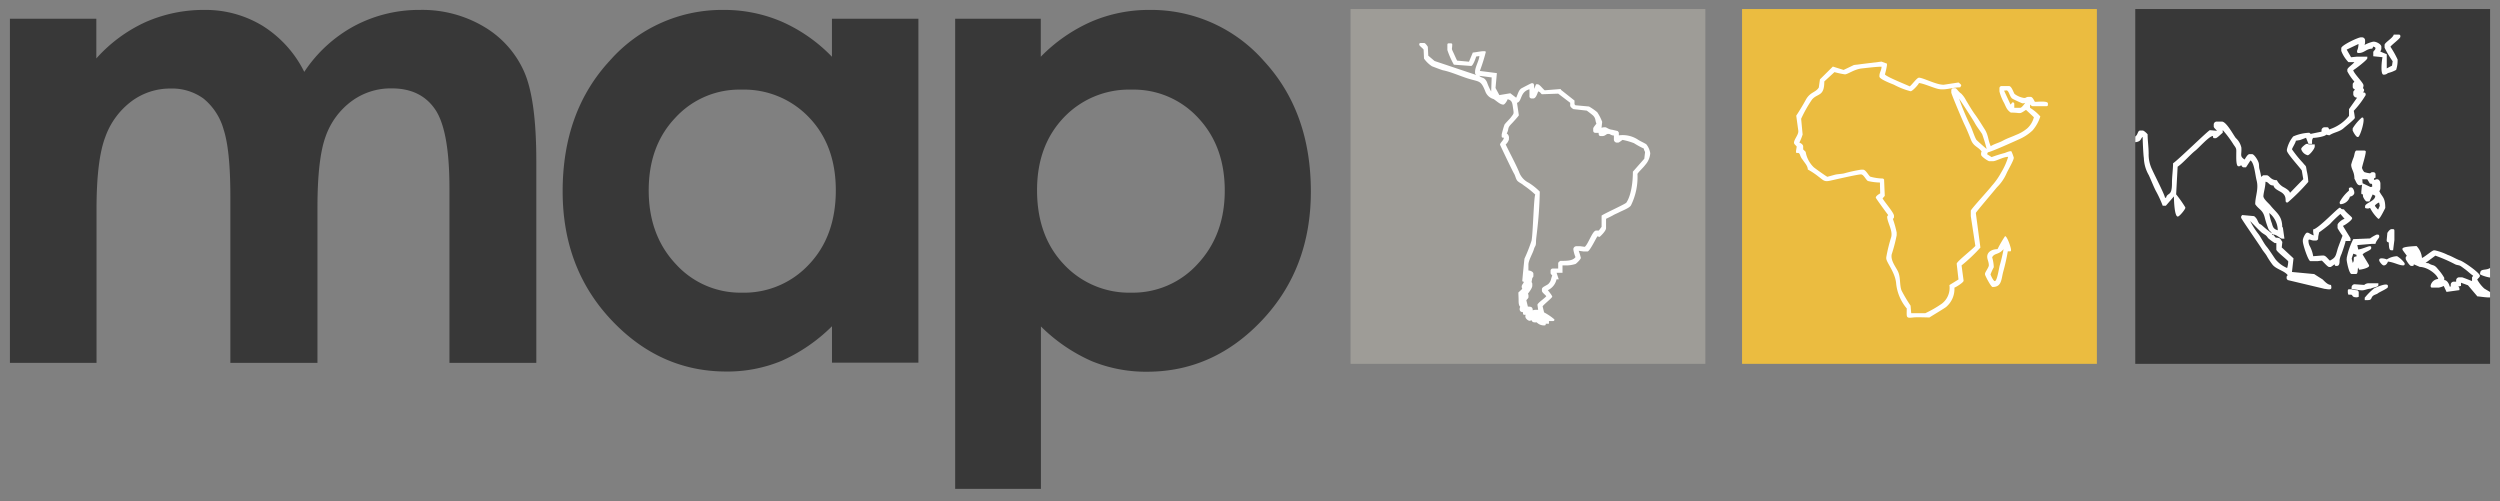
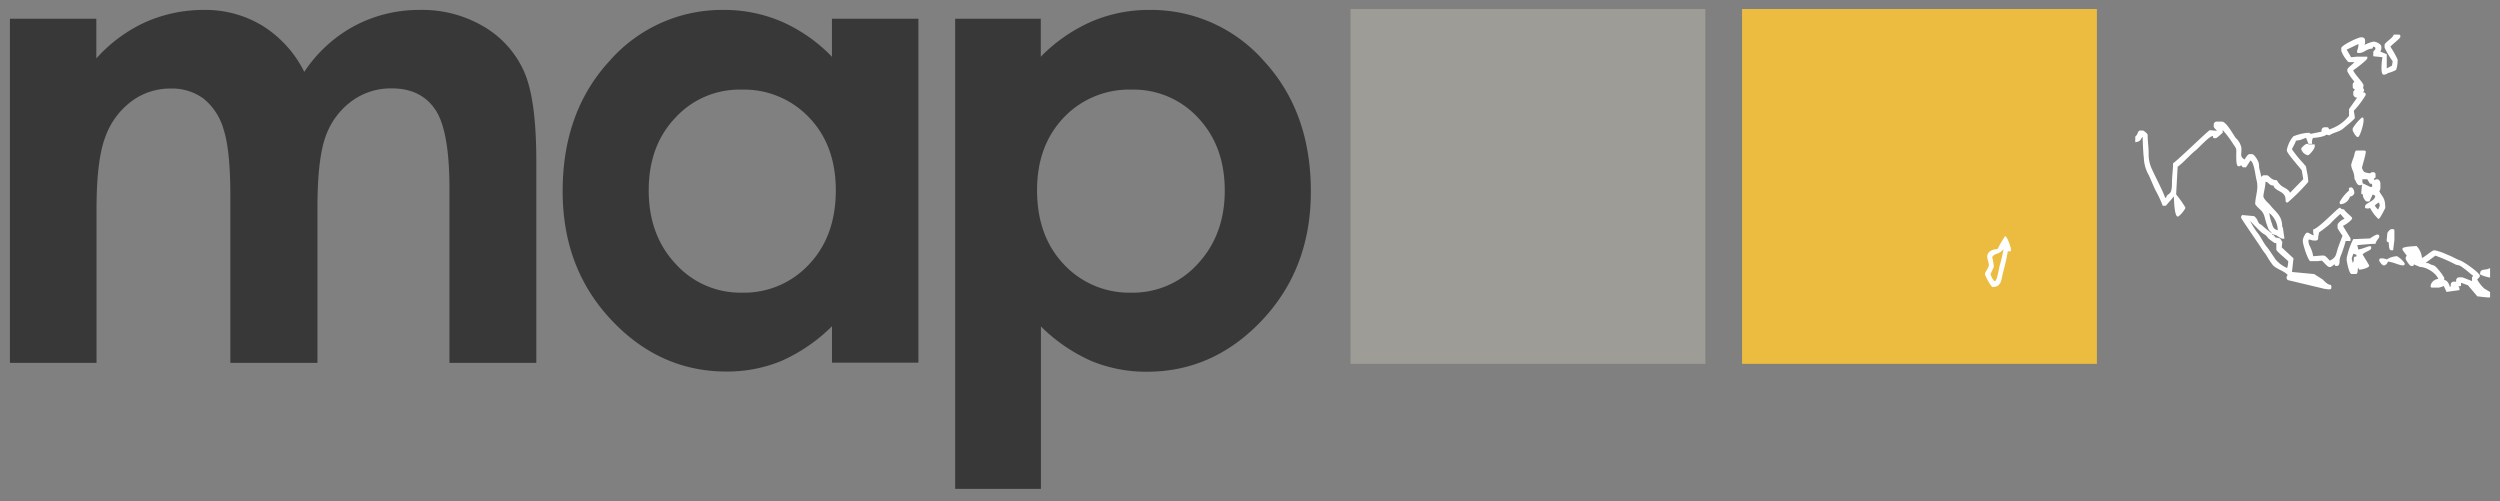
<svg xmlns="http://www.w3.org/2000/svg" viewBox="0 0 504 101">
  <rect x="0" y="0" width="504" height="101" fill="#808080" stroke="none" />
  <defs>
    <style>.cls-1{fill:none;}.cls-2{fill:#9e9c97;}.cls-3{fill:#ebbc40;}.cls-4,.cls-7{fill:#383838;}.cls-5{fill:#fff;}.cls-5,.cls-7{fill-rule:evenodd;}.cls-6{clip-path:url(#clip-path);}</style>
    <clipPath id="clip-path">
      <rect class="cls-1" x="430.47" y="1.82" width="71.53" height="71.53" />
    </clipPath>
  </defs>
  <g id="tagline">
    <rect class="cls-2" x="272.27" y="1.82" width="71.53" height="71.53" />
    <rect class="cls-3" x="351.2" y="1.82" width="71.53" height="71.53" />
-     <rect class="cls-4" x="430.47" y="1.82" width="71.53" height="71.53" />
-     <path class="cls-5" d="M300.72,15.61l-2.52-.33c.7.6,1,.17,1.57,1.27a11.55,11.55,0,0,0,.85,1.9l.1-2.84ZM308,61.81c.67,0,1,.07,1,.76a1.48,1.48,0,0,1,.54-.11h.55l-.14-1c0-.38,1.49-1.33,1.78-1.75-.19-.28-.88-.74-.88-1.09v-.33c0-.47.95-.7,1.33-1.08.56-.56.46-1,.75-1.65-.15-.23-.33-.29-.33-.55v-.44a.42.42,0,0,1,.44-.43h1.09v-1c0-.31.25-.42.44-.55,1.34,0,2.51,0,3.05-.76a6.17,6.17,0,0,1-.43-1.54v-.1a.63.63,0,0,1,.54-.55h.88l.87.12c.67-.45,1.56-3.28,2.29-3.28h.55l.56-.75V43.46c.73-.5,4.84-2.34,5-2.62.91-1.37,1.31-3.9,1.31-6.23L331.49,32l.15-1.28c0-.21-.2-.34-.24-.77a16.29,16.29,0,0,1-2-1.09,14,14,0,0,0-2.3-.66c-.16.11-.7.55-.87.55h-.33a.63.63,0,0,1-.54-.55v-.88c-.56,0-.77-.32-1-.32h-.22c-.32,0-.52.43-1.09.43h-.33c-.39,0-.43-.25-.44-.65h-.66a.42.42,0,0,1-.43-.44v-.43c0-.22.52-.79.65-1-.29-.61-.08-1-.67-1.61-.21-.2-1.06-.85-1.29-1L317.21,22c-.2-.1-.66-.43-.66-.73v-.55l-2.42-1.84-3.26.12c-.17,0-.31-.45-.76-.57-.2.41-.44,1.42-1,1.42h-.33a.42.42,0,0,1-.44-.44V18c-1.95.52-1.46,2.45-2.51,2.73l.37,2.51c0,.1-1.27,1.51-1.44,1.67-1,1-.46,1-1,2a1,1,0,0,1,.44,1v.22a2.28,2.28,0,0,1-.65,1c.83,1.74,1.95,3.78,2.68,5.5a3.87,3.87,0,0,0,1.95,2.21,12.21,12.21,0,0,1,2.24,1.79,78.43,78.43,0,0,1-.55,8c-.05.48-.19,1.47-.21,2,0,1.15-.19.81-.43,1.64s-1.1,2.24-1.1,3.06v1.2c.39,0,1,.26,1,.65v.44c0,.24-.09.24-.22.44l-.14.78c.05.18.14.17.14.42v.33c0,.51-.64,1.28-.88,1.63a.68.68,0,0,1,.11.44v.22c0,.27-.27.41-.43.66l.32,1.31ZM309.78,65c-.59,0-.86,0-1-.43-.3.06-.21.1-.44.1s-1.08-.53-.76-1.2c-.54,0-.54,0-.55-.54-.71,0-.78-.61-.55-1.09-.3-.23-.33-.8-.33-1.31l0-.22-.05-1.34.79-.74c-.35-.72.2-.94.32-1.4l-.32-.13c0-.23.41-4.46.45-4.57a33,33,0,0,0,1.42-3.61c.3-1.49.43-8.63.75-9.29a19.26,19.26,0,0,0-2.37-1.89c-.37-.34-.87-.52-1.21-.86s-.43-1.06-.7-1.48-2.82-5.77-2.82-5.82c0-.43.72-.84.77-1.42-.31,0-.44,0-.44-.33v-.32a18.68,18.68,0,0,1,.57-2c.35-.47.94-1,1.29-1.45.62-.85.62-.62.41-2-.13-.9-.18-1.43-1.07-1.66-.06.24-.55,1.09-.87,1.09-.7,0-1.49-.86-2-1.13a2.49,2.49,0,0,1-1.63-1.53c-.95-2.37-1.2-1.85-3.68-2.66-1.48-.48-3.25-1.26-4.75-1.58-.2,0-2-.71-2.33-.83a5.91,5.91,0,0,1-1.6-1.55L287,10c-.23-.34-.88-.74-.88-1s.08-.33.33-.33h.66c.24,0,.64.59.74.77l.09,1.78,1.27,1.08,8.38,2.81c-.13-.19-.22-.19-.22-.43v-.22c0-.95.85-2.32.87-3.16l-.65.1c-.08.36-.64,1.88-1,1.9l-3.49-.26a17.14,17.14,0,0,1-1.31-2.95V9.06c0-.25.08-.33.33-.33h.33c.17,0,.32.06.32.22,0,1.07-.24.68.26,1.71.25.53.47,1.08.73,1.56l2.39.22.77-1.85c.56,0,2.62-.53,2.62-.11a35.74,35.74,0,0,1-1.2,3.82l3.43.44-.27,3,.77,1.43,2.21-.37,1.18.9c.32-.65.5-1.61,1.13-1.93.29-.15,1.89-1,2-1h.11c.48,0,.33.59.41,1.13l.35-.91H310c.39,0,1.08,1,1.42,1.21l3.27-.26-.06.12,2.79,2.21,0,.74.19.21,2.73.25A11.35,11.35,0,0,1,322,22.62a9.2,9.2,0,0,1,1,1.95l-.13,1.2a1.44,1.44,0,0,1,.54-.11h.22c.27,0,.63.43,1.4.5l1.11.26c.13.2.22.19.22.44v.43a5.6,5.6,0,0,1,3.91.9c.52.33,1.12.57,1.62.89a3.78,3.78,0,0,1,.8,1.82,3.93,3.93,0,0,1-1,2.34c-.46.62-1.2,1.25-1.58,1.81a12.84,12.84,0,0,1-1.3,6.34c-.31.56-1.75,1.07-2.41,1.42-.51.26-.79.34-1.31.65-.14.08-1.23.63-1.31.65V46c0,.53-1,1.52-1.32,1.77l-.42-.13c-.31.44-1.56,3.06-2,3.06l-.77,0-1-.14a12.91,12.91,0,0,1,.43,1.43c0,.26-.84,1.09-1.06,1.22a6.29,6.29,0,0,1-2.1.3H315V55h-1.19l.43,1.31h-.44a3.16,3.16,0,0,1-1.75,2.19c.18.25.88,1.08.88,1.31s-1.69,1.55-1.94,1.95l.3,1.22a11.21,11.21,0,0,1,2.08,1.41c0,.26-.08.34-.33.34h-.77v.54h-.65c0,.16,0,.33-.22.33a2,2,0,0,1-1.64-.66Z" />
-     <path class="cls-5" d="M404.44,18.23l-.42.05,1.3,2.79c.25-.18.26-.43.43-.43s.33.07.33.32v.77h1.2c.3,0,.84-.77,1-1a1.48,1.48,0,0,1-.54.11c-.08,0-1.82-.8-2-.92-.6-.32-.71-1.7-1.25-1.7Zm-9.5,1.64a50.52,50.52,0,0,0,2.33,5.53c.37.8.78,2.14,1.16,2.77.08.13,1.89,1.73,2.08,1.86a30.3,30.3,0,0,0-.91-3c-.56-.87-1.06-1.44-1.56-2.37-.21-.4-3-4.72-3.1-4.77ZM384.35,62.13a9.33,9.33,0,0,1-2.08-4.91c-.15-2.28-2-4.33-2-5.14v-.21a32.2,32.2,0,0,1,1-4.08c.35-1.34-.82-3-.82-4.11,0-.07.15-.23.21-.33-.24-.28-2.5-3.39-2.5-3.49,0-.37.62-.71.89-.88L379,37.35V36.8a11.75,11.75,0,0,1-2.43-.31c-.43-.25-.85-1.33-1.4-1.33-.72,0-5,1-6,1.22-1.41.35-1.52,0-2.49-.72a15.46,15.46,0,0,0-2.23-1.49c0-.73-.67-1.39-1-1.92a2.86,2.86,0,0,1-.56-1c-.3-.87-.81,0-.81-.72l0-.11.14-.87c-.18-.26-.55-.49-.55-.77,0-.67.87-1.55.87-2.29v-.11l-.42-3.06c.61-.92,1.38-2.19,1.93-3.2.87-1.6,2-1.45,2.62-2.48L366.9,16l2.6-2.58,2.17.68,2.09-1,5.55-.68,1.1.41v.33A14.74,14.74,0,0,1,380,15c.33.5,4.15,2,5,2.41.46-.31,1.44-1.75,1.86-1.75.83,0,3.46,1.42,4.91,1.42h.11l2.95-.45c.12.08.55.4.55.55s-.09.24-.22.43c-1.65,0-3,.65-4.46.31-1-.23-2.91-1.1-3.84-1.18-.09.32-1.31,1.64-1.64,1.64h-.11a14.92,14.92,0,0,1-3.29-1.3c-.55-.22-2.93-1.12-2.93-1.65v-.11c0-.74.41-1.08.43-1.86-.66-.05-3,.23-4,.34-1.52.17-2.81,1.19-3.39,1.19a16.56,16.56,0,0,1-2.1-.45l-2.05,1.88c0,3.1-1.33,2.33-2.47,3.64a25.74,25.74,0,0,0-2.2,3.89l.3,3.17a11.45,11.45,0,0,1-.66,1.64c.31.08.77.4.77.76l0,.6.5.49a5.65,5.65,0,0,0,1.61,3.09c.2.19,2.65,1.94,2.77,1.94l1.54-.42c.61-.14,1.2-.13,1.81-.26a29.28,29.28,0,0,1,3.41-.75h.44c.53,0,1.05,1.11,1.44,1.4a9.87,9.87,0,0,0,2.58.38l.21.19.14,3.28c0,.07-.35.41-.44.54.38.72,2.3,2.89,2.3,3.5v.22c0,.24-.09.24-.22.43a20.77,20.77,0,0,1,.76,2.73v.55a31.73,31.73,0,0,1-1,3.83c-.25,1.2.73,2.43,1.21,3.36.65,1.23.32,2.92.8,4a29.52,29.52,0,0,0,1.79,3l.13,1.52h2.84a22.09,22.09,0,0,0,3.32-1.91A4,4,0,0,0,393,57.47l1.83-1.13-.36-3.16c-.05-.42,3.3-3,3.76-3.61l-.92-6V42.48c0-.28,3.73-4.31,4.22-5a13.89,13.89,0,0,0,1.9-2.69,13.53,13.53,0,0,0,1.42-3.17c-1,0-2.44.88-3.06.88h-.76c-.2,0-1.64-.93-1.64-1.31V31a.63.63,0,0,1,.11-.44c-.64-.95-1.61-1-2.14-2.34-.39-1-.88-2.2-1.34-3.14-.3-.61-2.64-6.11-2.64-6.42v-.44a.43.43,0,0,1,.44-.44h.33c.33,0,.62.69,1.22,1.08a5.36,5.36,0,0,1,1,1.39c.55.91,1.22,2.06,1.82,2.87s1.27,1.92,1.86,2.84c.86,1.3.71,2.3,1.29,3.51.72-.48,1.68-.68,2.48-1.13s1.8-.76,2.58-1.13a8,8,0,0,0,2.28-1.32,4.5,4.5,0,0,0,1.35-2.26l-1.59-1.48c-1.51,1-.84.55-3.06.55-.78-.53-.91-1-1.35-1.93a9.57,9.57,0,0,1-.94-2.33v-.66a.42.42,0,0,1,.44-.43H405c.55,0,.86,1.19,1.14,1.59a4.28,4.28,0,0,0,1.92.81c.47,0,.39-.22.87-.22h.44c.4,0,.67.69.87,1,.6,0,2.62-.24,2.62.33v.22c0,.25-.08.33-.33.33h-2.73c-.26,0-.32-.18-.54-.33v.66a8.86,8.86,0,0,1,2.07,1.74,8.06,8.06,0,0,1-1.56,2.81,9.53,9.53,0,0,1-2.7,1.78c-.81.37-5.77,2.61-6.31,2.63l-.17.38.92.59a27.6,27.6,0,0,1,2.65-.83c.22-.08,1.1-.47,1.34-.33a8.46,8.46,0,0,1,.48,1.28c0,.57-1.2,2.54-1.48,3.21a9,9,0,0,1-1.93,2.77c-.46.59-4.23,5-4.23,5.15l0,.12.91,6.87a33.28,33.28,0,0,1-3.8,3.6l.41,3.06c.06.35-1.56,1.34-1.85,1.42a4.75,4.75,0,0,1-1.62,3.85c-.17.2-2.94,1.84-3.41,2.16-.91,0-2.43-.09-3.26,0-1.56.18-1.32,0-1.32-1.87Z" />
    <path class="cls-5" d="M401.28,55.25c0,.17.58,1.42.87,1.42.48,0,.84-2.62,1-3.17a29.75,29.75,0,0,0,.77-3.27c-1,1.19-1.82.73-2.3,1.64a8.09,8.09,0,0,1,.33,2,12.16,12.16,0,0,0-.65,1.42Zm-1.1.11v-.22c0-.22.77-1.28.77-1.64,0-.73-.33-1.19-.33-1.74,0-1,1-1.53,2.08-1.53a25.18,25.18,0,0,1,1.52-2.62c.44,0,1.2,2.33,1.2,2.72s-.07.34-.32.34h-.33a41.15,41.15,0,0,1-.94,4.19c-.38,1.48-.29,3-2.12,3-.34,0-1.53-2.34-1.53-2.51Z" />
    <g class="cls-6">
      <path class="cls-5" d="M475.5,9c.2.19-.19-.2,0,0Zm-18,34A7.74,7.74,0,0,0,458,45c.22.79.36,1.19,1.2,1.42a4.6,4.6,0,0,0-1.74-3.5Zm.52,4.24.15.15.07-.11-.11-.15-.11.11Zm-4.35-2.6a15.91,15.91,0,0,0,1.67,2.59c.54.74,1.07,1.87,1.63,2.52.4.46,1.4,2,1.75,2.51a6.07,6.07,0,0,0,2.37,1.77,5.12,5.12,0,0,0,.22-1.31c0-.22-2.4-2-2.4-2.4V49h-.32A11,11,0,0,1,457.24,48c-.43-.67-.58-.6-1.22-1.07-.47-.35-2.33-2.33-2.36-2.34ZM468.51,58.2l-7.31-1.74c-.14-.2-.22-.2-.22-.44v-.11c0-.25.08-.24.22-.44-.66-.9-2.36-1.18-3.09-2.15a15.43,15.43,0,0,1-1.05-1.58c-.25-.51-.74-1-1.07-1.55-.45-.76-4.18-6.1-4.18-6.3v-.1c0-.25.08-.24.21-.44l2.4.22a2.2,2.2,0,0,1,.75,1c.41.82.29.39.87.88a20.43,20.43,0,0,0,2,1.61c-.48-.72-.53-.3-.91-1.39a18.09,18.09,0,0,1-.54-1.75c-.4-1.66-1.18-1.62-1.94-2.75,0-1.58.73-3.05.29-4.77-.31-1.19-.46-3.54-1.24-4.06l-.91,1.4h-.43c-.3,0-.42-.25-.54-.44-.2.13-.2.22-.44.22h-.12c-.47,0-.43-1.67-.43-2.18,0-1.35.12-1.29-.5-2.12a21.73,21.73,0,0,0-2.23-3v.55c-.27.18-1.14,1.09-1.42,1.09h-.22c-.33,0-.3-.13-.33-.44-.78,0-2.9,2.48-3.62,3-1,.8-2.5,2.53-3.5,3.19l-.3,5.57a24.89,24.89,0,0,1,1.85,2.62v.11c0,.29-1.18,1.75-1.52,1.75-.66,0-.77-3.12-.78-4.06l-1.62,1.87H436a23.24,23.24,0,0,0-1.42-3.05c-.5-1-.87-2-1.38-3.1a7.44,7.44,0,0,1-1-3.48c-.12-.71-.24-3.58-.24-4.24-.51.38-.17,1.1-2.08,1.1-.31,0-1.64-1.53-1.64-1.75v-.22c0-.37.2-.32.55-.33,0-.56-.58-.54-1.2-.54-.24-.16-.66-.32-.66-.66V25c0-.25.08-.32.33-.32h.33c.44,0,2.84.65,2.84,1.09v.54c0,.37-.44.58-.79.68l.68.63c.79-.41.54-1.31,1.2-1.31h.44c.26,0,.85.57,1,.77,0,1.22.19,2.38.21,3.83a6.94,6.94,0,0,0,.72,3.32c.37.87,2.55,5.08,2.57,5.63h.22c.3-1.16,1.21-.14,1.19-3,0-1.22.22-2.76.22-3.94,1-.64,7.16-6.69,7.43-6.68l1.42.13c-.19-.27-.65-.59-.65-.87v-.44a.62.62,0,0,1,.54-.55h1.09c.91,0,2.27,2.6,2.81,3.31a3.7,3.7,0,0,1,1.13,1.93c.1,1.5-.4,1.71.65,2.41.19-.28.6-1.09,1-1.09H454c.45,0,1.24,1.27,1.36,1.81s0,.83.21,1.42c.07.25.27,1.17.29,1.36.22-.15.28-.33.54-.33h.55c.57,0,.79,1,2.07,1a3.39,3.39,0,0,0,1.2,1.32c.44.24,1.29.68,1.45,1.22l2.67-2.75-.3-1.76c-.47-.7-3-3.43-3-4v-.22a6.16,6.16,0,0,1,1.28-2.64,9.19,9.19,0,0,1,3.2-.74c.06,0,.22.15.32.23l2.18-.45V26.2a.63.63,0,0,1,.55-.54h.55c.34,0,.31.19.44.43a8.26,8.26,0,0,0,4-2.73V22l1.63-2.31a.76.76,0,0,1-.77-.66v-.43c0-.26.18-.32.33-.55-.19-.12-.44-.23-.44-.54V17c0-.26.18-.32.33-.55a10.46,10.46,0,0,1-1.42-2.07v-.33c0-.39,1.12-1.08,1.42-1.53h-1.2A6.59,6.59,0,0,1,472,10.26V9.71c0-.59,3.41-2.18,3.93-2.18h.33a.62.62,0,0,1,.54.54v.44a1.54,1.54,0,0,1-.11.55,6.81,6.81,0,0,1,1.75-.66h.11c.58,0,1.53.55,1.53,1v.33c0,.4-.13.38-.19.68l1.28.52v2.86l1.06-.56.13-.88a20.21,20.21,0,0,1-1.63-2.73V9.06c0-.49,1.65-1.34,1.85-2.08h1c.25,0,.33.08.33.33v.11c0,.34-1.69,1.55-2,2A19.41,19.41,0,0,1,483.36,12v.21a5.82,5.82,0,0,1-.3,1.88,6.25,6.25,0,0,1-1.66.64,1.18,1.18,0,0,1-.76.32h-.12c-.67,0-.36-2.87-.21-3.52l-1.86-.19v-.76c0-.4.44-.41.44-.88,0-.17-.3-.25-.43-.32l-.22.43c-1.2,0-1.56.88-2.74.88-.25,0-.32-.08-.32-.33v-.11a3.42,3.42,0,0,0,.29-1.38L473.09,10l.89,1.54,1.2-.12h2.07v.33c0,.33-2.44,2.19-2.84,2.4.17.74,2.07,2.53,2.07,3.06a1.73,1.73,0,0,1-.1.54c.13.2.22.2.22.44s-.09.24-.22.44c.32,0,.54.08.54.43v.11a18.1,18.1,0,0,1-2.4,3.17,13.69,13.69,0,0,1,.22,1.42c0,.27-1.88,1.74-2.22,2.05-.87.8-2,.84-2.92,1.47l-.65-.13c-.14.34-2,.65-2.62.65a1.08,1.08,0,0,0-.22.66V29h-.76v.11h1.3v.44c0,.46-1.07,1.75-1.41,1.75a1.82,1.82,0,0,1-1.31-1.21V30c0-.26.9-1,1.09-1l.37,0-.49-1.22-1.2.45-.86.14c0,.37-.77,1.51-.77,1.74a23.06,23.06,0,0,0,2.2,2.72c.71.9.55.33.77,1.63a11.51,11.51,0,0,1,.31,2.21,39.59,39.59,0,0,1-4.15,4.15h-.12c-.68,0,.22-1.08-1.08-2-.48-.33-1.59-.74-1.65-1.42-1,0-.91-.7-1.63-.76,0,1-.35,2-.42,2.86-.05.6,1.1,1.51,1.42,1.92,1.1,1.41,2.38,2,2.38,4.39l.12,0,.32,2.31h-.44c-.41,0-1.09-.85-1.87-.85l.56.64c1,0,.94.31,1.33.87L460,49.88l2.37,2.2-.31,2.75,4.48.42c.23.16,1.56,1,1.67,1.06.41.37,1,1.11,1.71,1.13A1.48,1.48,0,0,1,470,58c0,.6-1,.22-1.53.22Z" />
      <path class="cls-5" d="M492.76,56.46c.55,0,1,.76,1.09,1.3h.22v-.43a.62.62,0,0,1,.54-.55h.55v-.32a.62.62,0,0,1,.54-.55h.66c.1,0,1.88.7,2,.76v-.76l.23-.32c-.6-.41-1.13-.94-1.65-1.32-.3-.21-.56-.43-.9-.64s-.69-.15-1.07-.34a31,31,0,0,0-4-1.75L489,53l.6.07c.9.6,1.05.12,1.88,1.18A10.13,10.13,0,0,1,492.76,56v.44Zm6.66,3.27-1.88-2.22-1.4-.51v.65l-.54.11c.13.2.22.2.22.44v.29l-2.6.36-.56-1.2a3.65,3.65,0,0,1-1,.33h-1.32c-.25,0-.32-.08-.32-.33v-.1a1.69,1.69,0,0,1,1.53-1.31c-.28-1-2.22-2.41-3.71-2.43l-1.21-.52c-.06.24,0,.32-.32.32h-.22c-.33,0-1.1-1.27-1.1-1.41V52c0-.25.09-.24.22-.44-.1-.15-.87-1.17-.87-1.21v-.21c0-.44,2.39-.5,2.84-.54a4,4,0,0,1,1.09,2.4c.45-.12,2.06-1.53,2.4-1.53h.22a11.64,11.64,0,0,1,2.58.92c.81.27,1.76.88,2.48,1.11s4,2.51,4,3.1c0,.28-.37.5-.54.76a7.07,7.07,0,0,0,1.39,1.78c.38.29,1.88,1,1.88,1.39v.11c0,.66-2.67.11-3.27.11Z" />
      <path class="cls-5" d="M477.83,37.71l.4-.06v-.3c0-.34-.14-.31-.45-.33l-.54-.88-1,0,.06.8,1.5.72Zm.95,3.78a4.16,4.16,0,0,0,.65.77l.33-.77-.13-.65c-.18,0-.85.47-.85.65Zm-1,.44c-.29.07-.2.11-.43.11a1.54,1.54,0,0,1-.55-.11V41.6c0-.7,2.05-1,2.05-2.13l-.52-.27-.65,1.42h-.55c-.26,0-.76-.88-.76-1.09V39.2c-.25-.07-.33,0-.33-.33l0-.22.14-1.42c-1,.48-1.15-.62-1.53-1.2,0-1.48-.65-1.87-.65-2.84a10.89,10.89,0,0,1,.49-1.46c.19-.47.2-1.38.6-1.38h1.53c.17,0,.32.07.32.22,0,.69-.76,3-.76,3.28a2,2,0,0,0,.47.84,5.38,5.38,0,0,0,1.16.25c.21-.13.2-.22.45-.22h.21a.42.42,0,0,1,.44.44v.44c0,.6-.25-.1-.33.65.45,0,.25-.11.65-.11s.66.47.66.88v.87a1.05,1.05,0,0,1-.22.65c.59,1.24,1.2,1.21,1.2,3.39,0,0-1.06,2.18-1.31,2.18h-.11a8.1,8.1,0,0,1-1.64-2.18Z" />
      <path class="cls-5" d="M468.51,51.54c.36,0,.9.78,1.2,1,1.16-.61,1.15-.92,1.54-2.29.1-.39,1-2.69,1-2.73a13.58,13.58,0,0,1-1-1.53v-.65c0-.38,1-1.17,1.42-1.21l-.84-1a23.26,23.26,0,0,0-2.08,2c-.33.32-1.81,1.45-2.21,1.71l-.17.79-.05.64c-.2.13-.19.22-.44.22h-.43c-.51,0-.9-.36-1.06-.08a2.33,2.33,0,0,0,.22,1.13,6.51,6.51,0,0,1,.73,2.11l1.85-.14.33,0Zm-.43,1-.88.11h-1.42c-.44,0-1.53-3.34-1.53-4v-.22c0-.37.52-1.53.87-1.53h.12c.17,0,.79.45,1.2.55a5.79,5.79,0,0,1-.11-.76v-.44c1-.08,5-4.37,5.35-4.37s.05.31.87.33c.29.55,1.64,1.52,1.64,1.74V44c0,.41-1.53,1.45-1.85,1.53.18.36,1.52,2.46,1.52,2.52v.54h-1c0,.32-.64,2.15-.8,2.59a4.76,4.76,0,0,0-.4,1.23c0,.53,0,1.2-.55,1.2H471c-.31,0-.27-.08-.33-.32-.3.15-.68.54-.88.54h-.22c-.34,0-1.19-1.08-1.52-1.31Z" />
      <path class="cls-5" d="M474.32,53a1.16,1.16,0,0,0,.2-.75v-.12c0-.36.22-.4.55-.43v-.33l-.65-.23-.32,1,.22.87Zm-1.22-.75V52a15.16,15.16,0,0,1,1.31-3.79l3.38-.14a7.79,7.79,0,0,1,1.32-.77h.22c.24,0,.32.08.32.33v.11c0,.26-.6.73-.76,1.42l-.66,0-3,.25.19.88c.54,0,2-.65,2.3-.65s.32.07.32.32V50c0,.51-1.34.76-1.74,1.31.12.18,1.31,2.14,1.31,2.18v.11c0,.39-1.48.76-2,.77l-.22-.44c-.12.51,0,1.31-.44,1.31h-.87c-.5,0-1-2.51-1-3Z" />
-       <path class="cls-5" d="M473.86,59.4h-.43a1.54,1.54,0,0,1-.11-.55v-.21c0-.26.08-.33.32-.33h.44v-.44a.68.68,0,0,1,.55-.57l2,.14a1.34,1.34,0,0,1,1-.33l.32,0,1.21,0h.32v.33c0,.48-1.07.45-1.53.76-.72,0-1.2.36-1.85.33s-1.3-.22-2-.22v.09l1.2.13c.13.2.22.19.22.44v.87c-.29.07-.2.1-.43.1-1.08,0-.67-.54-1.21-.54Z" />
      <path class="cls-5" d="M500,55.14c0-1,.93-.61,1.79-1a9.18,9.18,0,0,1,2-.8c.25,0,.32.07.32.32v.11a10.47,10.47,0,0,1-2,2.19c-.45,0-2.19-.5-2.19-.77Z" />
      <path class="cls-5" d="M479.65,52.52v-.11c0-.59,1.28-.23,1.53-.11a4.16,4.16,0,0,1,2.07-.65,5.08,5.08,0,0,1,1.53,1.42v.11c0,.25-.07.32-.32.32-.83,0-1.9-.66-3.06-.76-.08.31-.4.76-.76.76h-.12c-.25,0-.87-.77-.87-1Z" />
-       <path class="cls-5" d="M476.7,60.06a12.34,12.34,0,0,1,1.91-1.92c.29-.16,2.79-1.31,2.79-.49v.22c0,.29-1.7,1-2,1.25s-.71.25-1.06.58-.17.8-.95.8h-.66v-.44Z" />
      <path class="cls-5" d="M481.62,48.92c-.21-.11-.47-.12-.47-.44l.14-1.53c.17-.25.48-.76.87-.76h.22c.25,0,.33.07.33.33l0,1.86-.26,2.07h-.43c-.44,0-.43-1.13-.44-1.53Z" />
      <path class="cls-5" d="M474.3,26.2v-.32a9.1,9.1,0,0,1,1.86-2.19h.11c.74,0-.48,3.93-.88,3.93h-.11c-.32,0-1-1.2-1-1.42Z" />
      <path class="cls-5" d="M471.68,40.84v-.11a8.12,8.12,0,0,1,1.86-2.29v-.55c.29-.07.2-.11.44-.11.4,0,.65.69.65,1.09s-.48.73-.88.77a2.12,2.12,0,0,1-1.85,1.53c-.16,0-.22-.15-.22-.33Z" />
    </g>
    <path class="cls-7" d="M90.61,73.16V38q0-11.79-2.92-16t-8.77-4.18a13.27,13.27,0,0,0-8,2.55,15,15,0,0,0-5.24,7.05Q64,31.91,64,41.85V73.16H46.44V39.56q0-9.32-1.37-13.49A12.27,12.27,0,0,0,41,19.85a10.8,10.8,0,0,0-6.63-2,13,13,0,0,0-7.87,2.58,15.46,15.46,0,0,0-5.29,7.24q-1.76,4.65-1.75,14.67V73.16H2V3.78H19.42v8a30,30,0,0,1,9.91-7.32A29,29,0,0,1,41.21,2,22.09,22.09,0,0,1,52.93,5.2a23,23,0,0,1,8.41,9.29A28.09,28.09,0,0,1,71.5,5.2,27.76,27.76,0,0,1,84.66,2a24.3,24.3,0,0,1,13,3.44,19.84,19.84,0,0,1,8,9q2.46,5.55,2.46,18V73.16Z" />
    <path class="cls-7" d="M167.72,3.78v7.66a32.06,32.06,0,0,0-10.11-7.07A29.29,29.29,0,0,0,145.91,2a30.14,30.14,0,0,0-23,10.26q-9.48,10.26-9.48,26.32,0,15.48,9.79,25.9t23.21,10.42a28.57,28.57,0,0,0,11.09-2.13,34.1,34.1,0,0,0,10.21-7v7.34h17.42V3.78Zm-4.61,49.51A17.84,17.84,0,0,1,149.55,59a17.54,17.54,0,0,1-13.35-5.81q-5.41-5.79-5.42-14.78t5.33-14.63a17.49,17.49,0,0,1,13.37-5.71,18.08,18.08,0,0,1,13.63,5.61q5.38,5.61,5.39,14.66Q168.5,47.6,163.11,53.29Z" />
    <path class="cls-7" d="M254.79,12.28A30.24,30.24,0,0,0,231.74,2,29.34,29.34,0,0,0,220,4.37a32.67,32.67,0,0,0-10.18,7.07V3.78H192.56V98.55h17.29V65.81a34,34,0,0,0,10.25,7,28.84,28.84,0,0,0,11.13,2.13q13.44,0,23.24-10.42t9.8-25.9Q264.27,22.54,254.79,12.28ZM241.47,53.19A17.62,17.62,0,0,1,228.08,59a18,18,0,0,1-13.61-5.71q-5.4-5.7-5.4-14.95,0-9,5.4-14.66a18.11,18.11,0,0,1,13.61-5.61,17.67,17.67,0,0,1,13.49,5.71q5.34,5.7,5.34,14.63T241.47,53.19Z" />
  </g>
</svg>